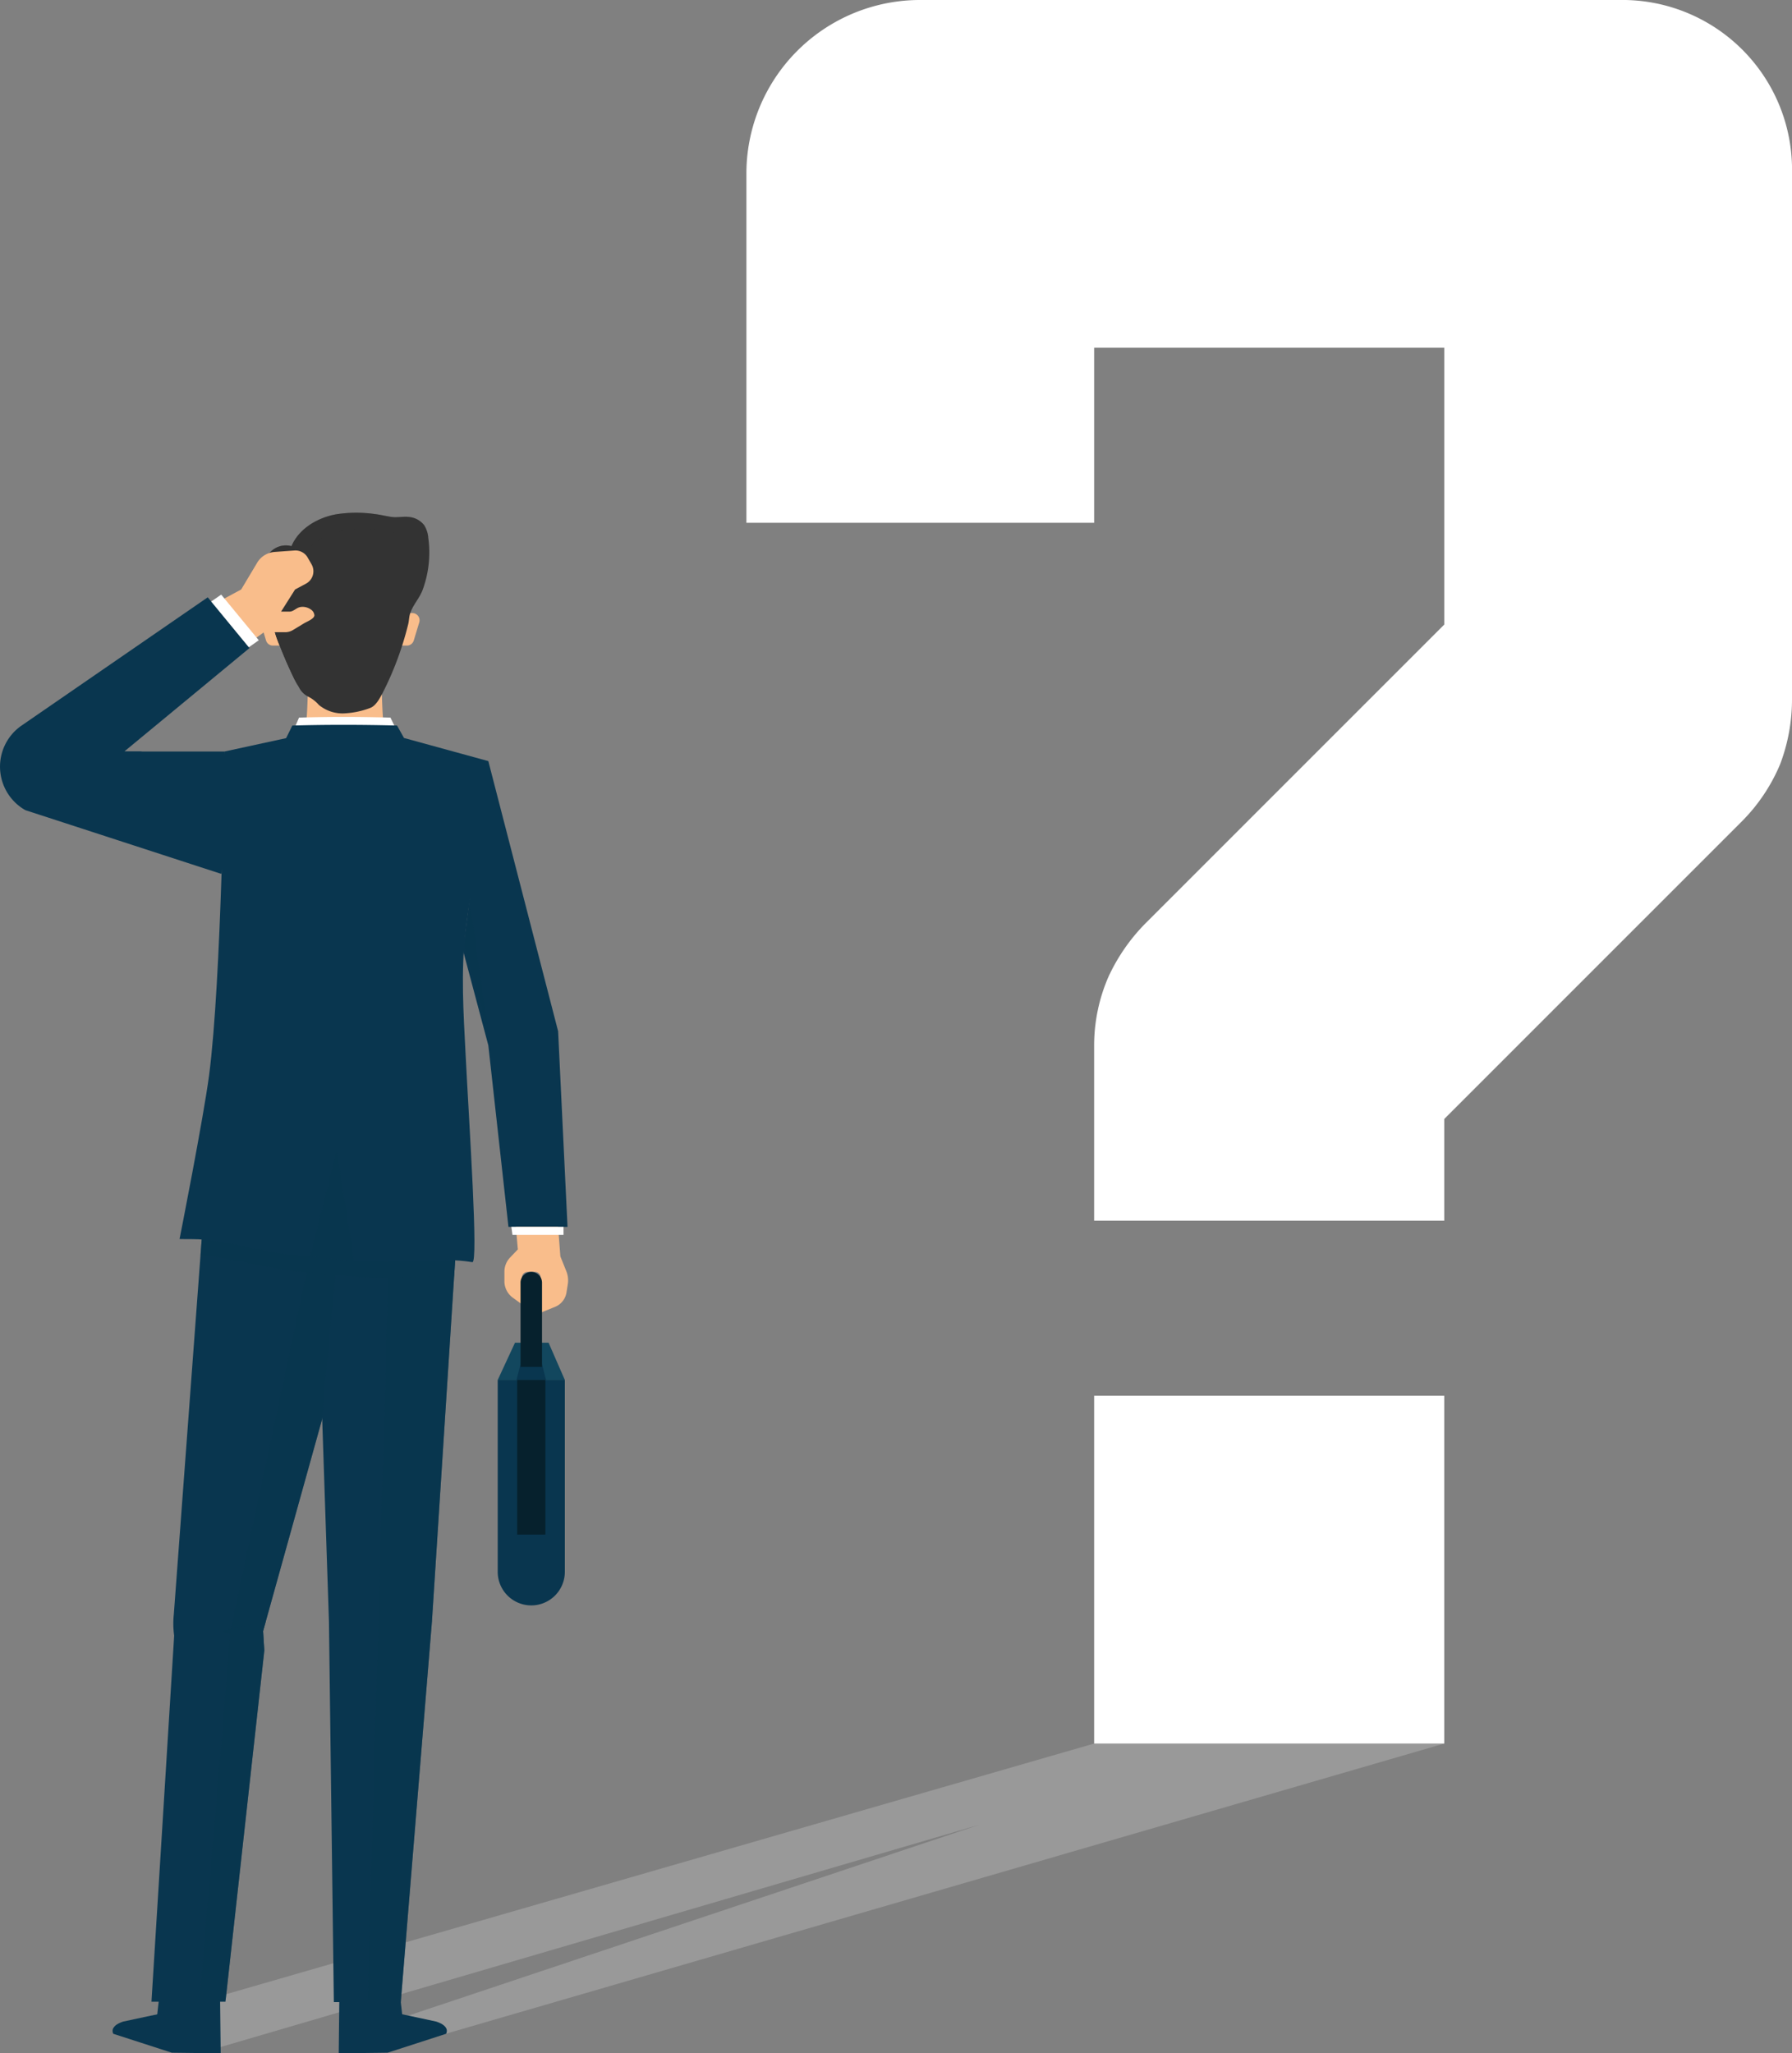
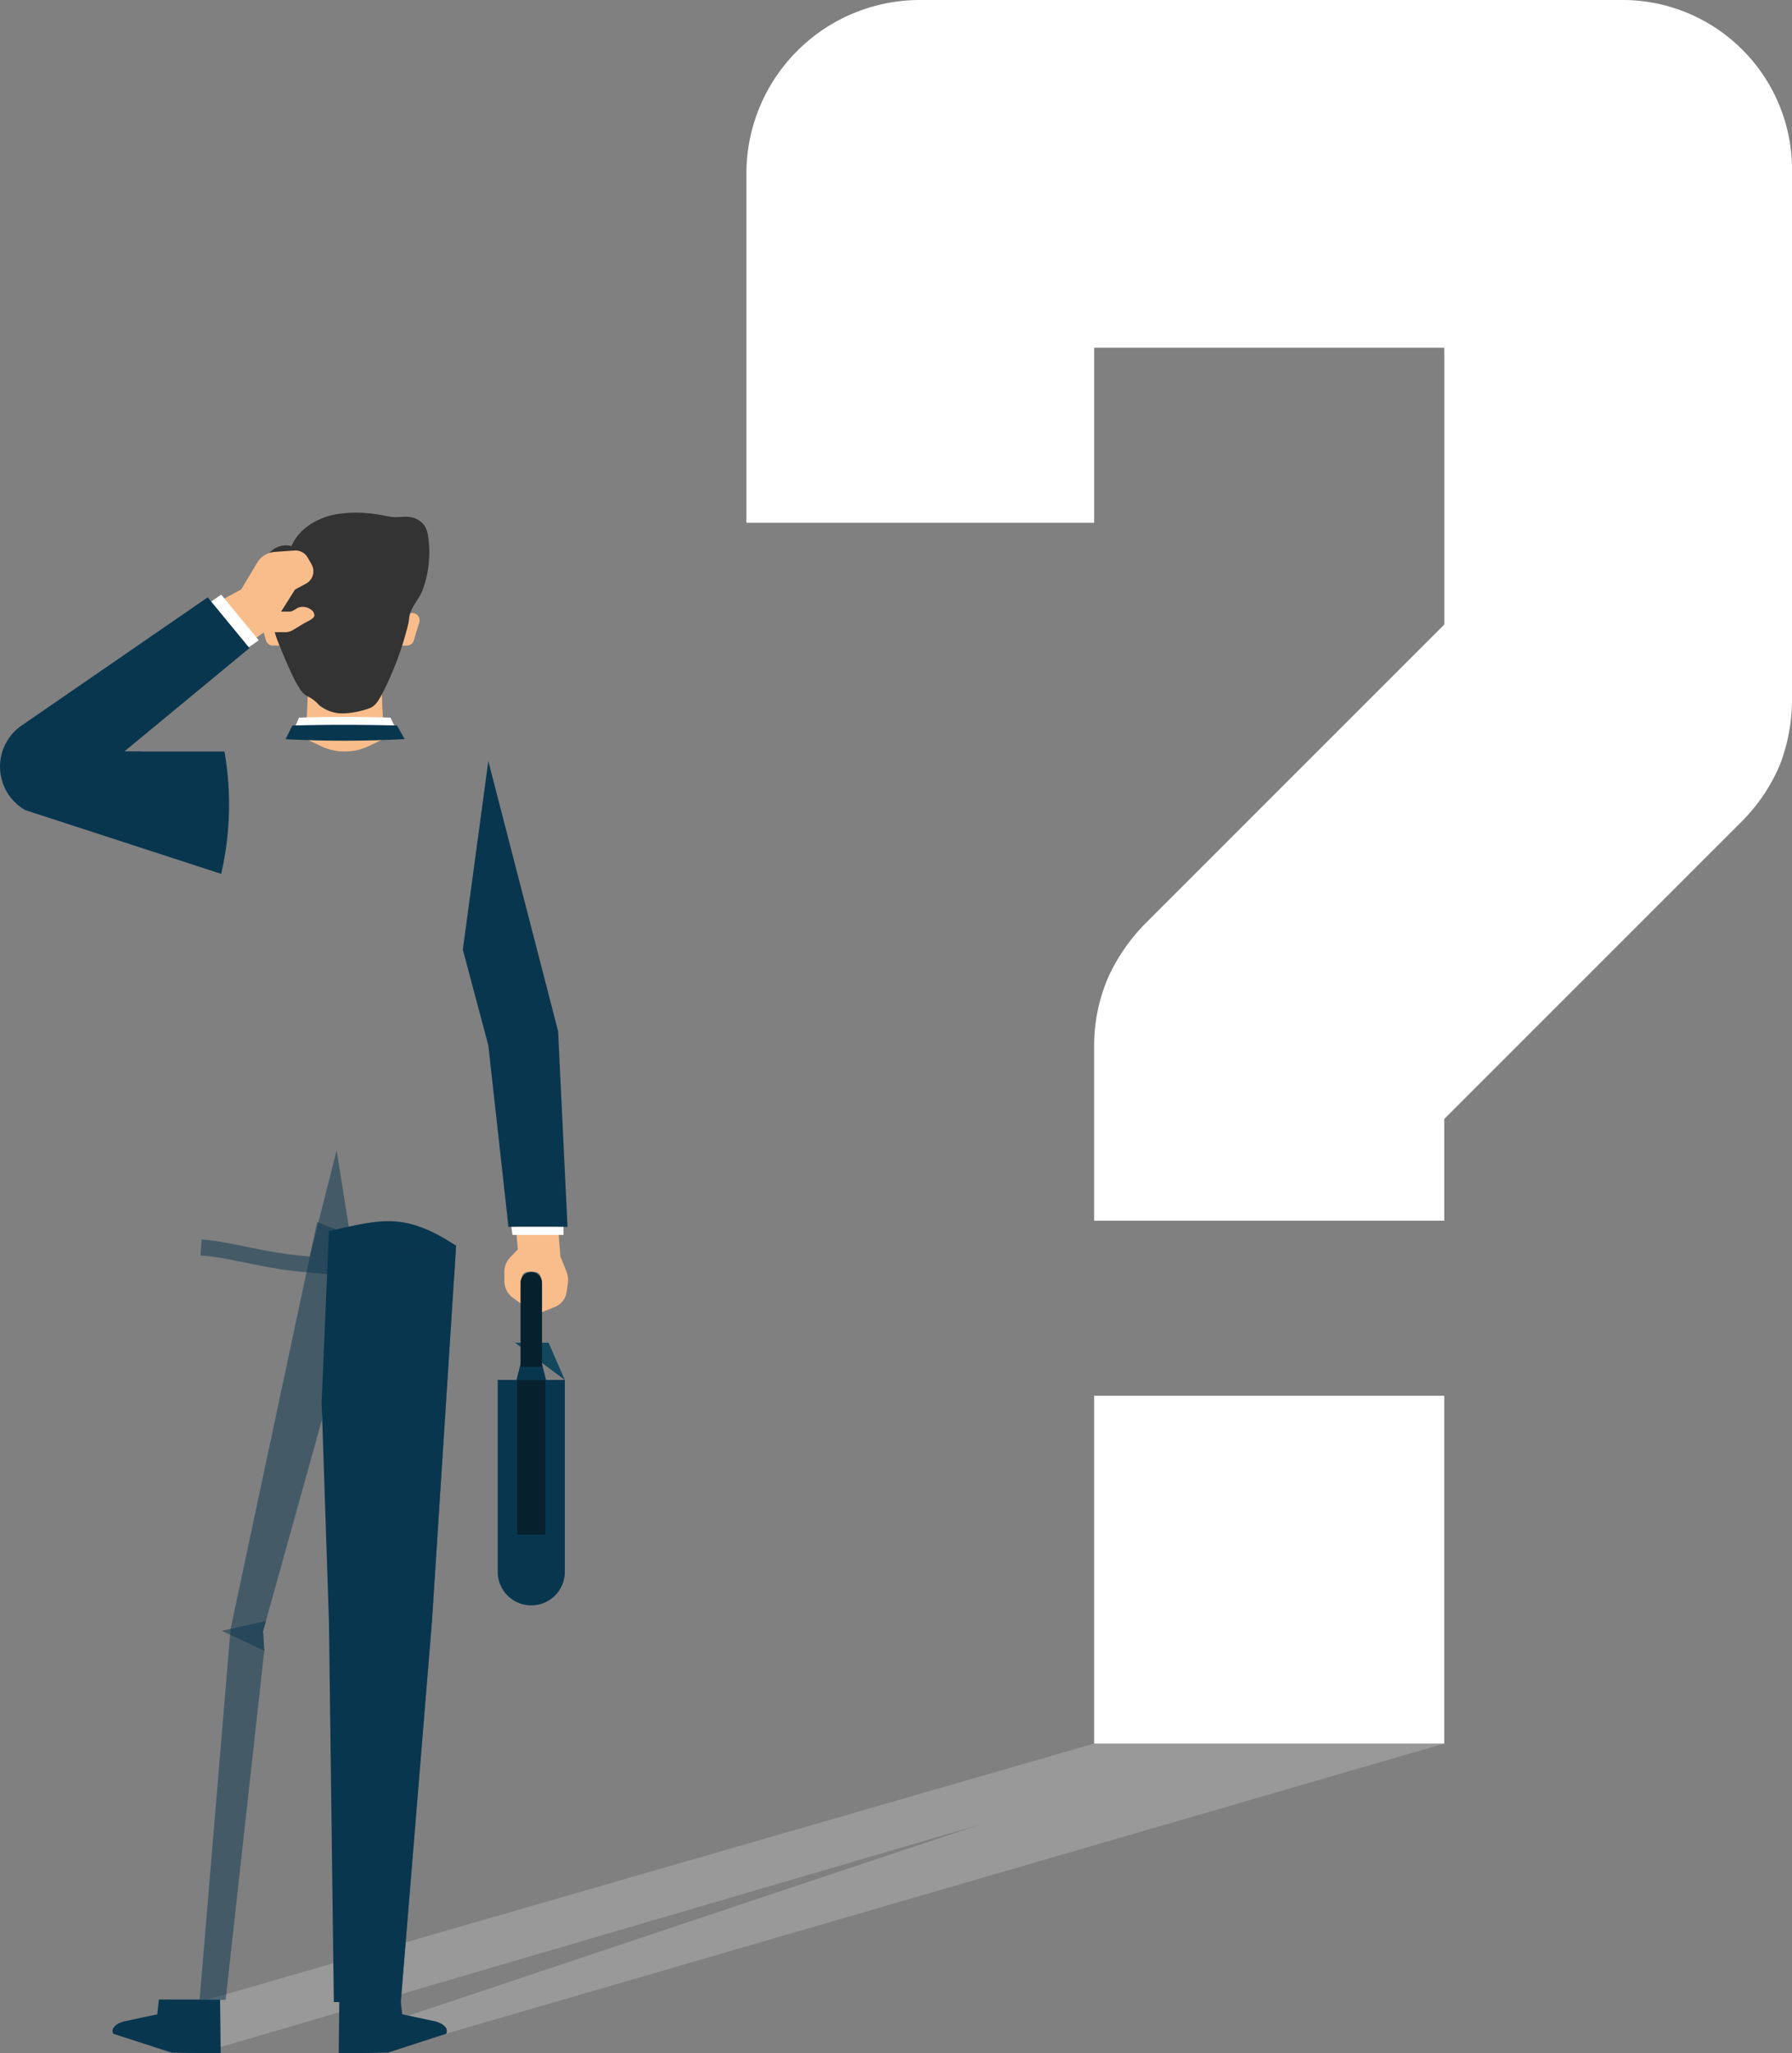
<svg xmlns="http://www.w3.org/2000/svg" id="Group_615" data-name="Group 615" width="340.567" height="390.216" viewBox="0 0 340.567 390.216">
  <rect x="0" y="0" width="340.567" height="390.216" fill="#808080" stroke="none" />
  <g id="Group_615-2" data-name="Group 615" transform="translate(141.85)">
    <path id="Path_290" data-name="Path 290" d="M1166.214,338.831v99.808a34.808,34.808,0,0,1-2.248,12.588,33.983,33.983,0,0,1-7.194,10.79l-56.648,56.648V538h-66.539V504.728a32.8,32.8,0,0,1,2.7-13.038,35.665,35.665,0,0,1,7.193-10.34l56.648-56.648V372.1h-66.539V405.37H967.5V338.831a33,33,0,0,1,33.269-32.82h132.628a32.252,32.252,0,0,1,32.82,32.82ZM1033.586,571.267h66.539v66.089h-66.539Z" transform="translate(-967.497 -306.011)" fill="#fff" />
  </g>
  <path id="Path_291" data-name="Path 291" d="M594.825,1385.859l186.442-53.838h66.539l-189.683,55.13H640.683l118.844-39.722L612.909,1390.38Z" transform="translate(-573.327 -1000.676)" fill="#fff" opacity="0.2" />
  <g id="Group_624" data-name="Group 624" transform="translate(0 97.438)">
    <g id="Group_623" data-name="Group 623" transform="translate(0 0)">
      <g id="Group_622" data-name="Group 622">
        <g id="Group_621" data-name="Group 621">
          <path id="Path_292" data-name="Path 292" d="M835.228,1024.664l.51,6.686,1.132,2.814a4.684,4.684,0,0,1,.278,2.48l-.243,1.526a3.54,3.54,0,0,1-2.127,2.742l-2.784,1.135v-6.653a1.077,1.077,0,0,0-1.051-1.1h-1.47a1.078,1.078,0,0,0-1.051,1.1v5.049l-1.757-1.275a3.851,3.851,0,0,1-1.56-3.12v-1.788a3.89,3.89,0,0,1,1.06-2.683l1.491-1.563-.449-5.081Z" transform="translate(-729.24 -890.017)" fill="#f9bd8b" />
          <path id="Path_293" data-name="Path 293" d="M709.265,672.975H683.809A1.369,1.369,0,0,1,682.5,672l-1.043-3.437a1.369,1.369,0,0,1,1.31-1.767h27.542a1.369,1.369,0,0,1,1.31,1.767L710.575,672A1.369,1.369,0,0,1,709.265,672.975Z" transform="translate(-631.94 -647.723)" fill="#f9bd8b" />
          <g id="Group_616" data-name="Group 616" transform="translate(53.418 5.219)">
            <path id="Path_294" data-name="Path 294" d="M717.369,715.324c-.155-1.864-.248-6.066-.248-6.066H703.129s-.093,4.2-.248,6.066-2.8,2.874-2.8,2.874l5.479,2.617a10.585,10.585,0,0,0,9.124,0l5.479-2.617S717.525,717.188,717.369,715.324Z" transform="translate(-698.011 -681.689)" fill="#f9bd8b" />
-             <path id="Path_295" data-name="Path 295" d="M705.779,623.891s-13.342.233-12.022,12.584a92.238,92.238,0,0,0,2.4,10.362,11.815,11.815,0,0,0,2.572,4.56c1.864,2.054,4.823,4.893,7.053,5.041,2.23-.148,5.189-2.987,7.053-5.041a11.818,11.818,0,0,0,2.572-4.56,92.215,92.215,0,0,0,2.4-10.362C719.121,624.124,705.779,623.891,705.779,623.891Z" transform="translate(-693.665 -623.891)" fill="#ce9874" />
          </g>
          <path id="Path_296" data-name="Path 296" d="M743.089,1029.294l-.033.51-.145,2.273-.2,3.054-4.217,65.6-5.921,72.306H719.853l-.929-72.339-1.283-38.482v-.01l-.107-3.24,1.041-24.267.11-2.551.02-.5.087-2,.133-3.146C728.815,1024.334,733.2,1022.8,743.089,1029.294Z" transform="translate(-656.408 -889.996)" fill="#09364f" />
          <path id="Path_297" data-name="Path 297" d="M648.087,1019.317v.005C648.041,1019.327,648.054,1019.325,648.087,1019.317Z" transform="translate(-609.369 -886.397)" fill="#09364f" />
          <path id="Path_298" data-name="Path 298" d="M648.457,1019.2c-.023.008-.056.013-.1.023C648.391,1019.213,648.429,1019.2,648.457,1019.2Z" transform="translate(-609.57 -886.316)" fill="#09364f" />
-           <path id="Path_299" data-name="Path 299" d="M651.13,1021.443v31.107l-1.283,4.595,0,.008-10.695,38.4-.538,1.939.23,3.714-7.345,66.365-.038.342H617.4l4.314-69.577a16.485,16.485,0,0,1-.066-4.044l5.069-68.2.227-3.046.385-5.189c.028-.005.079-.013.158-.028a31.532,31.532,0,0,1,15.677.658c1.2.352,2.413.768,3.684,1.245C648.2,1020.242,649.615,1020.813,651.13,1021.443Z" transform="translate(-588.614 -884.939)" fill="#09364f" />
          <path id="Path_300" data-name="Path 300" d="M761.295,1040.646l-4.559,70.923-5.921,72.306-6.342-.061,4.1-143.169Z" transform="translate(-674.647 -900.838)" fill="#09364f" opacity="0.5" style="mix-blend-mode: multiply;isolation: isolate" />
          <path id="Path_301" data-name="Path 301" d="M672.351,1026.843l-3.388,35.7.061.005-10.695,38.4-.538,1.939.23,3.714-7.345,66.365-4.944-.074,5.888-70.452,16.453-77.309C669.423,1025.641,670.836,1026.213,672.351,1026.843Z" transform="translate(-607.794 -890.339)" fill="#09364f" opacity="0.5" style="mix-blend-mode: multiply;isolation: isolate" />
          <path id="Path_302" data-name="Path 302" d="M727.7,1482.682l-.113,10.215,9.293-.117,11.11-3.593s.927-1.391-1.855-2.319l-6.492-1.391-.315-2.8Z" transform="translate(-663.214 -1200.12)" fill="#09364f" />
          <path id="Path_303" data-name="Path 303" d="M614.932,1482.682l.113,10.215-9.293-.117-11.11-3.593s-.927-1.391,1.855-2.319l6.492-1.391.315-2.8Z" transform="translate(-573.103 -1200.12)" fill="#09364f" />
-           <path id="Path_304" data-name="Path 304" d="M689.573,839.964c-6.367-1.048-12.03.448-22.478-.318l-8.419-.765c-9.724-.709-15.92-3.29-22.37-3.29-2.121,0-2.377-.022-2.377-.022.018-.051,4.561-23.1,5.612-31.125,2.357-17.98,2.917-61.519,2.917-61.519l11.625-2.521,22.612-.023,15.912,4.365c-.078,10.834-3.052,21.458-4.337,32.4-.9,7.619-.371,15.628,0,22.965C689,814.5,690.751,840.158,689.573,839.964Z" transform="translate(-599.804 -697.542)" fill="#09364f" />
          <path id="Path_305" data-name="Path 305" d="M694.65,1039.368l-.2,3.054c-5.141-.227-10.483.656-19.014.031l-4.776-.436-.349-.031-3.294-.3c-8.919-.651-14.868-2.875-20.767-3.24l.227-3.046c5.824.406,11.735,2.582,20.54,3.224l3.424.311c.074.005.145.013.219.018l4.776.436C684.081,1040.024,689.448,1039.11,694.65,1039.368Z" transform="translate(-608.148 -897.287)" fill="#09364f" opacity="0.5" style="mix-blend-mode: multiply;isolation: isolate" />
          <g id="Group_617" data-name="Group 617" transform="translate(49.475 0)">
            <path id="Path_306" data-name="Path 306" d="M688.78,640.88a22.525,22.525,0,0,1-1.223-2.3q-1.239-2.606-2.293-5.294a23.152,23.152,0,0,1-1.008-2.725,6.727,6.727,0,0,0-.466-1.956c-.274-.459-.763-.766-1.045-1.228-1.216-1.993-1.4-5.049-1.234-7.309a8,8,0,0,1,1.55-4.517,4.1,4.1,0,0,1,4.316-1.469c1.419-3.329,4.922-5.4,8.482-6.05a24.849,24.849,0,0,1,7.363-.047c1.085.126,2.156.408,3.221.555,1.088.151,2.191-.145,3.3.005a4.118,4.118,0,0,1,2.846,1.551,5.326,5.326,0,0,1,.781,2.351,20.5,20.5,0,0,1-1.056,9.92c-.586,1.6-1.85,2.873-2.381,4.491-.238.726-.2,1.459-.409,2.2a60.447,60.447,0,0,1-4.89,13.059c-.539.98-1.229,2.323-2.328,2.728a15.943,15.943,0,0,1-4.613,1,7.05,7.05,0,0,1-5.126-1.6,6.522,6.522,0,0,0-1.974-1.54A3.969,3.969,0,0,1,688.78,640.88Z" transform="translate(-681.457 -607.731)" fill="#333" />
          </g>
          <g id="Group_618" data-name="Group 618" transform="translate(49.475)" style="mix-blend-mode: lighten;isolation: isolate">
            <path id="Path_307" data-name="Path 307" d="M692.575,683.729q.836,2.126,1.784,4.2c-.383-.646-.719-1.328-1.044-2.008q-1.239-2.608-2.292-5.294a22.857,22.857,0,0,1-1.007-2.724c-.021-.08-.037-.162-.052-.245.027.055.061.107.092.159.282.462.771.771,1.047,1.23a6.754,6.754,0,0,1,.465,1.956A23.48,23.48,0,0,0,692.575,683.729Z" transform="translate(-687.218 -655.077)" fill="#333" />
            <path id="Path_308" data-name="Path 308" d="M713.366,612.427a4.61,4.61,0,0,0-2.072-.784c-1.111-.153-2.213.144-3.3-.006-1.065-.147-2.136-.429-3.219-.557a24.841,24.841,0,0,0-7.363.049c-3.559.652-7.063,2.72-8.483,6.05a4.1,4.1,0,0,0-4.315,1.469,7.988,7.988,0,0,0-1.548,4.517,16.859,16.859,0,0,0,.312,4.93,4.161,4.161,0,0,1-.63-.722c-1.215-1.992-1.4-5.05-1.233-7.308a7.975,7.975,0,0,1,1.548-4.517,4.1,4.1,0,0,1,4.315-1.469c1.42-3.33,4.924-5.4,8.483-6.05a24.837,24.837,0,0,1,7.363-.049c1.083.129,2.154.41,3.219.557,1.09.15,2.191-.147,3.3,0a4.122,4.122,0,0,1,2.846,1.551A5.276,5.276,0,0,1,713.366,612.427Z" transform="translate(-681.458 -607.729)" fill="#333" opacity="0.3" style="mix-blend-mode: screen;isolation: isolate" />
          </g>
          <g id="Group_619" data-name="Group 619" transform="translate(51.393 20.365)" style="mix-blend-mode: lighten;isolation: isolate">
            <path id="Path_309" data-name="Path 309" d="M688.226,673.007a8.285,8.285,0,0,1-.829-2.216,2.691,2.691,0,0,1,.413.505A4.771,4.771,0,0,1,688.226,673.007Z" transform="translate(-687.397 -670.791)" fill="#333" />
          </g>
          <path id="Path_310" data-name="Path 310" d="M701.9,728.018c5.831-.185,11.616-.167,17.371,0l1.254,2.571a160.877,160.877,0,0,1-19.739.018Z" transform="translate(-645.069 -689.082)" fill="#fff" />
          <path id="Path_311" data-name="Path 311" d="M697.614,732.686c6.679-.185,13.307-.167,19.9,0l1.436,2.571a211.1,211.1,0,0,1-22.612.018Z" transform="translate(-642.057 -692.242)" fill="#09364f" />
          <path id="Path_312" data-name="Path 312" d="M666.612,1261.846l.23,3.715-8.082-3.789,8.391-1.864Z" transform="translate(-616.614 -1049.291)" fill="#09364f" opacity="0.5" style="mix-blend-mode: multiply;isolation: isolate" />
          <path id="Path_313" data-name="Path 313" d="M570.293,710.06l-37.217-12.106a9.5,9.5,0,0,1-.9-15.949l35.566-24.5,7.931,9.642-23.793,19.662h19.034A58.477,58.477,0,0,1,570.293,710.06Z" transform="translate(-528.258 -641.43)" fill="#09364f" />
          <path id="Path_314" data-name="Path 314" d="M568,748.245H552.073l15.53.513-5.263.233,5.457.207,3.646-.953Z" transform="translate(-544.382 -702.866)" fill="#09364f" style="mix-blend-mode: multiply;isolation: isolate" />
          <path id="Path_315" data-name="Path 315" d="M660.547,647.749l3.137-2.272h4.031a2.852,2.852,0,0,0,1.479-.413l2.1-1.272c.57-.345,2-.87,1.976-1.555a1.455,1.455,0,0,0-.665-1.071,2.692,2.692,0,0,0-1.9-.49c-.861.109-1.357.88-2.164.885-.534,0-1.067,0-1.6,0l2.66-4.205,2.07-1.106a2.669,2.669,0,0,0,1.055-3.686l-.738-1.283a2.67,2.67,0,0,0-2.5-1.331l-3.752.269A4.244,4.244,0,0,0,662.5,632.1l-3.143,5.258-5.167,2.78Z" transform="translate(-613.521 -622.769)" fill="#f9bd8b" />
          <path id="Path_316" data-name="Path 316" d="M710.558,1003.132l5.1-20.155,3.362,21.043Z" transform="translate(-651.685 -861.793)" fill="#09364f" opacity="0.5" style="mix-blend-mode: multiply;isolation: isolate" />
          <path id="Path_317" data-name="Path 317" d="M805.463,753.883l13.266,51.345,1.786,37.172H809.29l-3.827-34.5-4.847-18.185Z" transform="translate(-712.659 -706.683)" fill="#09364f" />
          <g id="Group_620" data-name="Group 620" transform="translate(94.59 144.274)">
            <path id="Rectangle_142" data-name="Rectangle 142" d="M0,0H12.756a0,0,0,0,1,0,0V36.465a6.378,6.378,0,0,1-6.378,6.378h0A6.378,6.378,0,0,1,0,36.465V0A0,0,0,0,1,0,0Z" transform="translate(0 20.536)" fill="#09364f" />
-             <path id="Path_318" data-name="Path 318" d="M833.912,1103.22l-3.092-7.082h-6.378l-3.286,7.082Z" transform="translate(-821.156 -1082.683)" fill="#12475e" />
+             <path id="Path_318" data-name="Path 318" d="M833.912,1103.22l-3.092-7.082h-6.378Z" transform="translate(-821.156 -1082.683)" fill="#12475e" />
            <rect id="Rectangle_143" data-name="Rectangle 143" width="5.358" height="29.388" transform="translate(3.699 20.536)" fill="#06212d" />
            <path id="Path_319" data-name="Path 319" d="M836.042,1096.138H834l-1.786,7.082h5.613Z" transform="translate(-828.644 -1082.683)" fill="#09364f" />
            <path id="Rectangle_144" data-name="Rectangle 144" d="M2.041,0h0A2.041,2.041,0,0,1,4.082,2.041V18.058a0,0,0,0,1,0,0H0a0,0,0,0,1,0,0V2.041A2.041,2.041,0,0,1,2.041,0Z" transform="translate(4.337)" fill="#06212d" />
          </g>
          <path id="Path_320" data-name="Path 320" d="M801.4,846.617l1.214-7.594,3.381,24.039Z" transform="translate(-713.189 -764.328)" fill="#09364f" opacity="0.5" style="mix-blend-mode: multiply;isolation: isolate" />
        </g>
      </g>
    </g>
    <path id="Path_321" data-name="Path 321" d="M652.548,657.232l1.9-1.307,7.143,8.674-1.89,1.325Z" transform="translate(-612.409 -640.361)" fill="#fff" />
    <path id="Path_322" data-name="Path 322" d="M829.189,1027.977l.212,1.531H839.1v-1.531Z" transform="translate(-732.005 -892.26)" fill="#fff" />
  </g>
</svg>